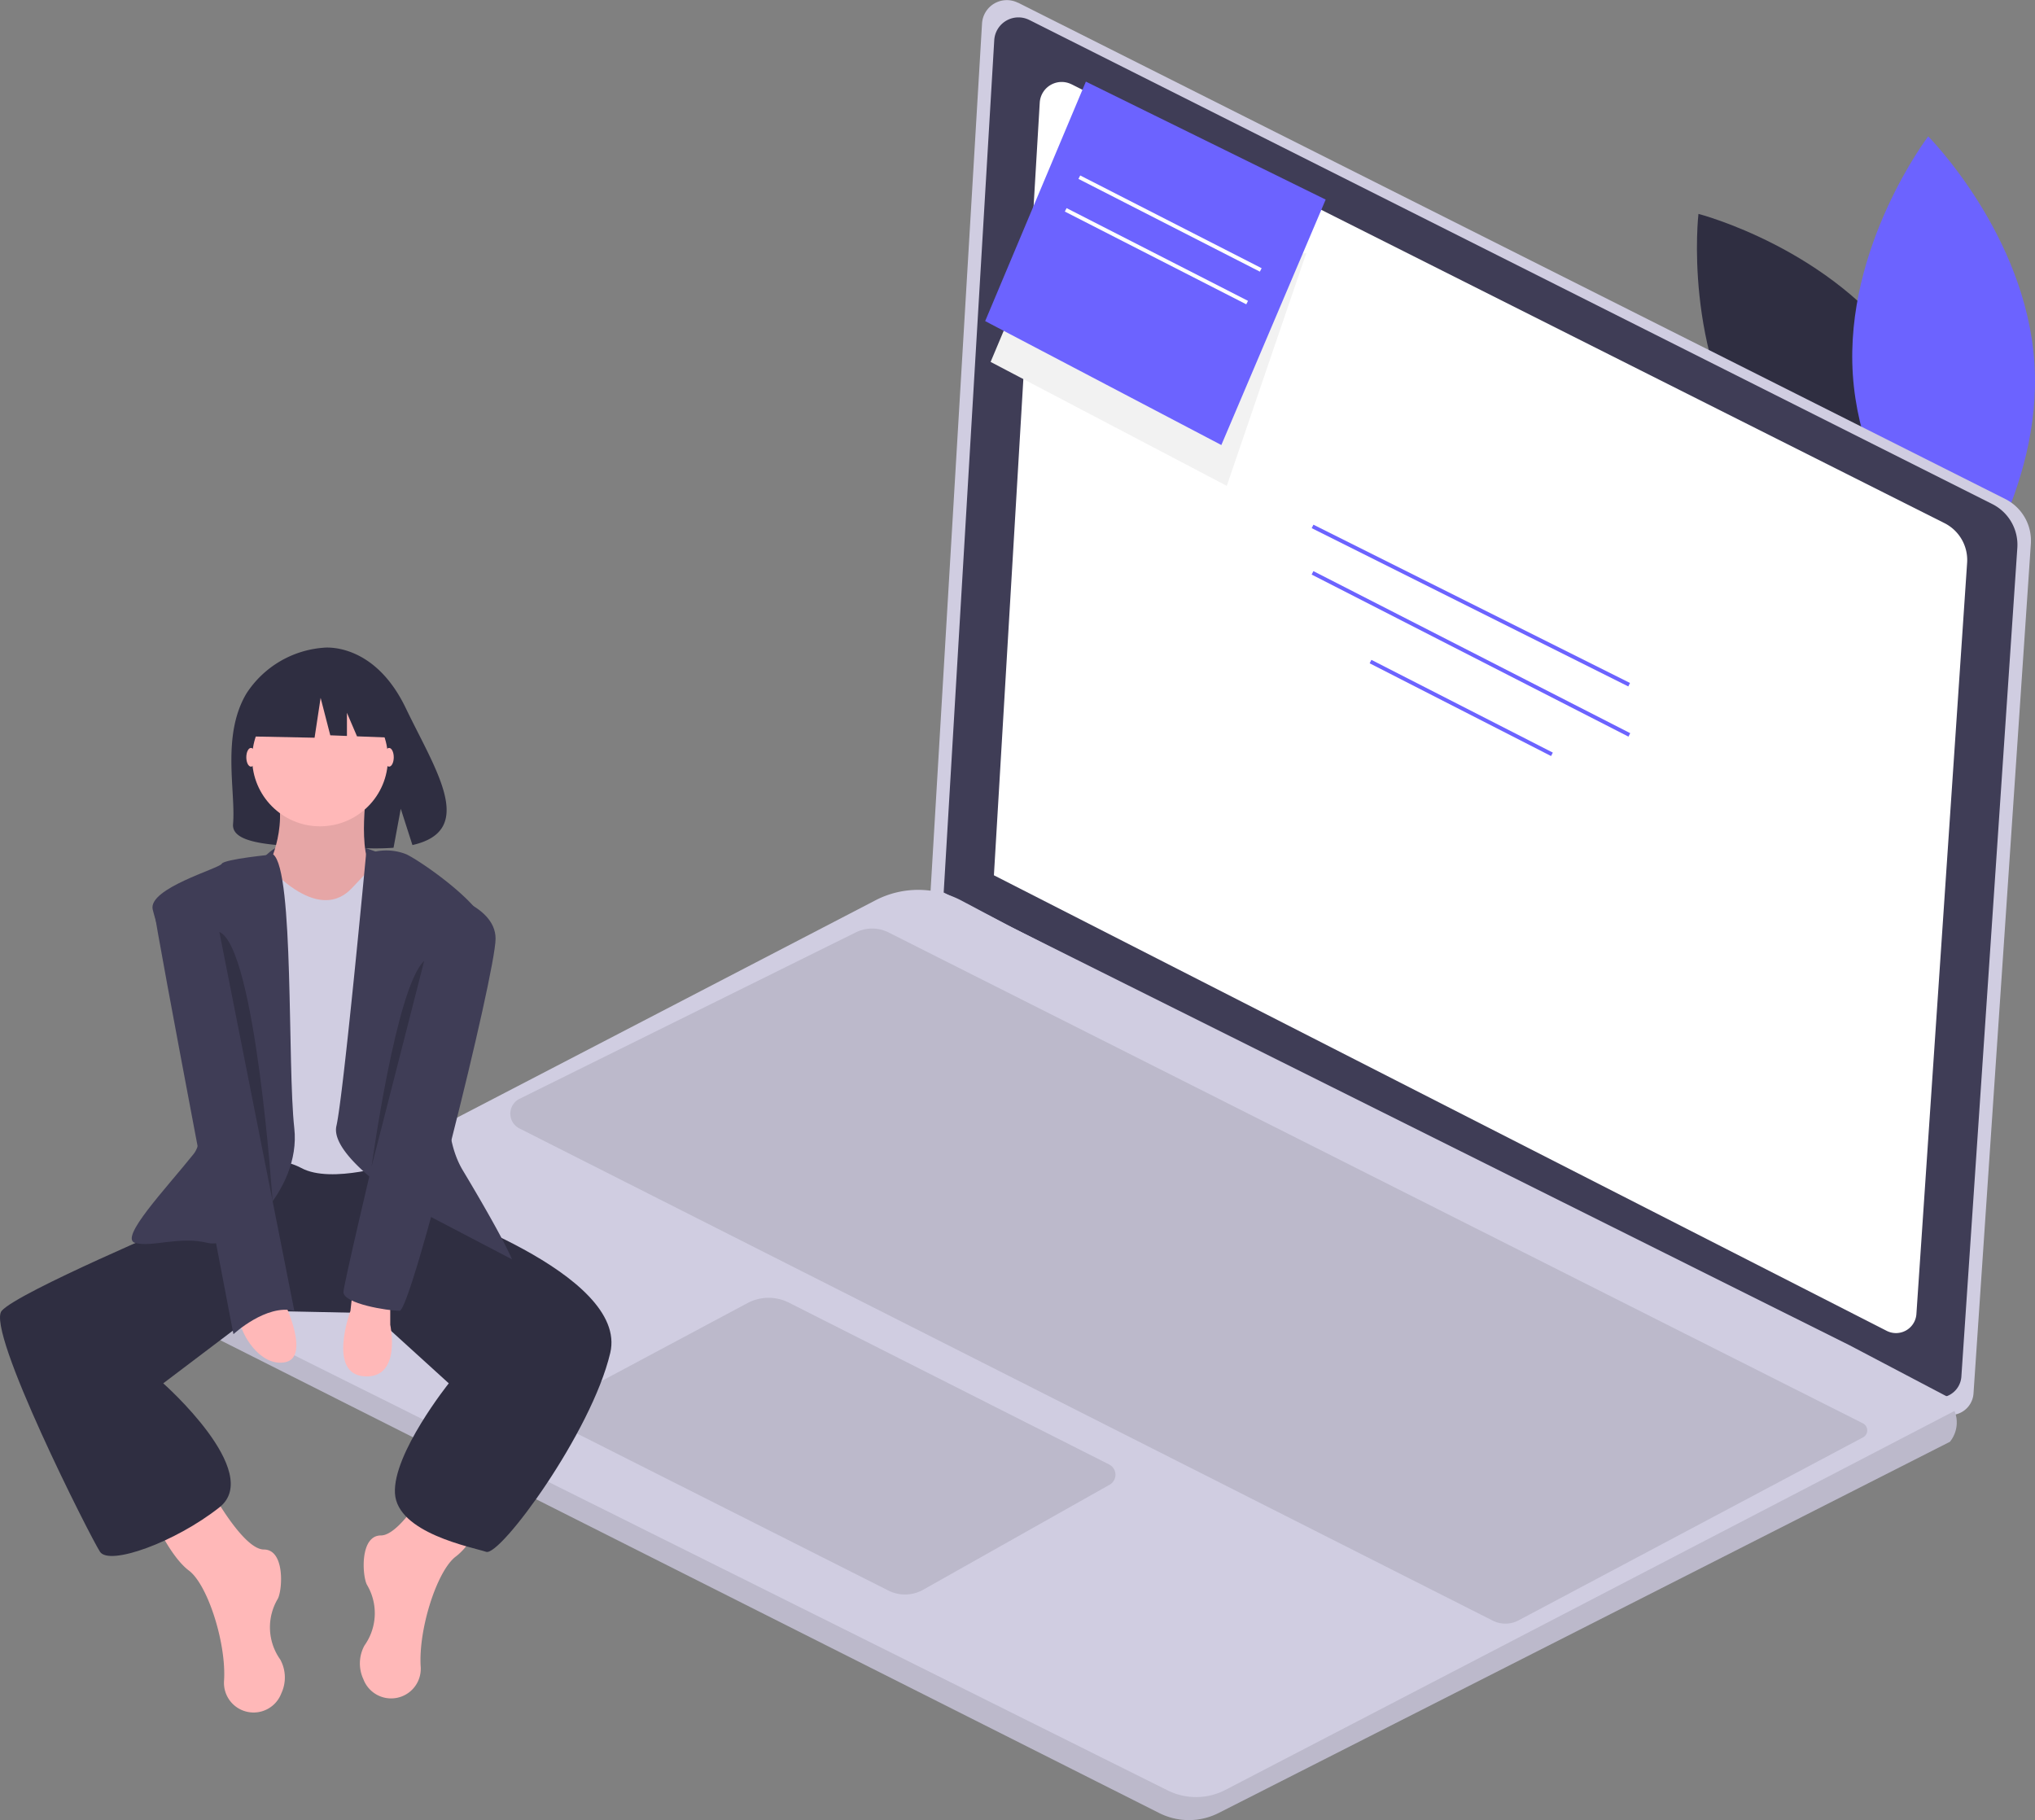
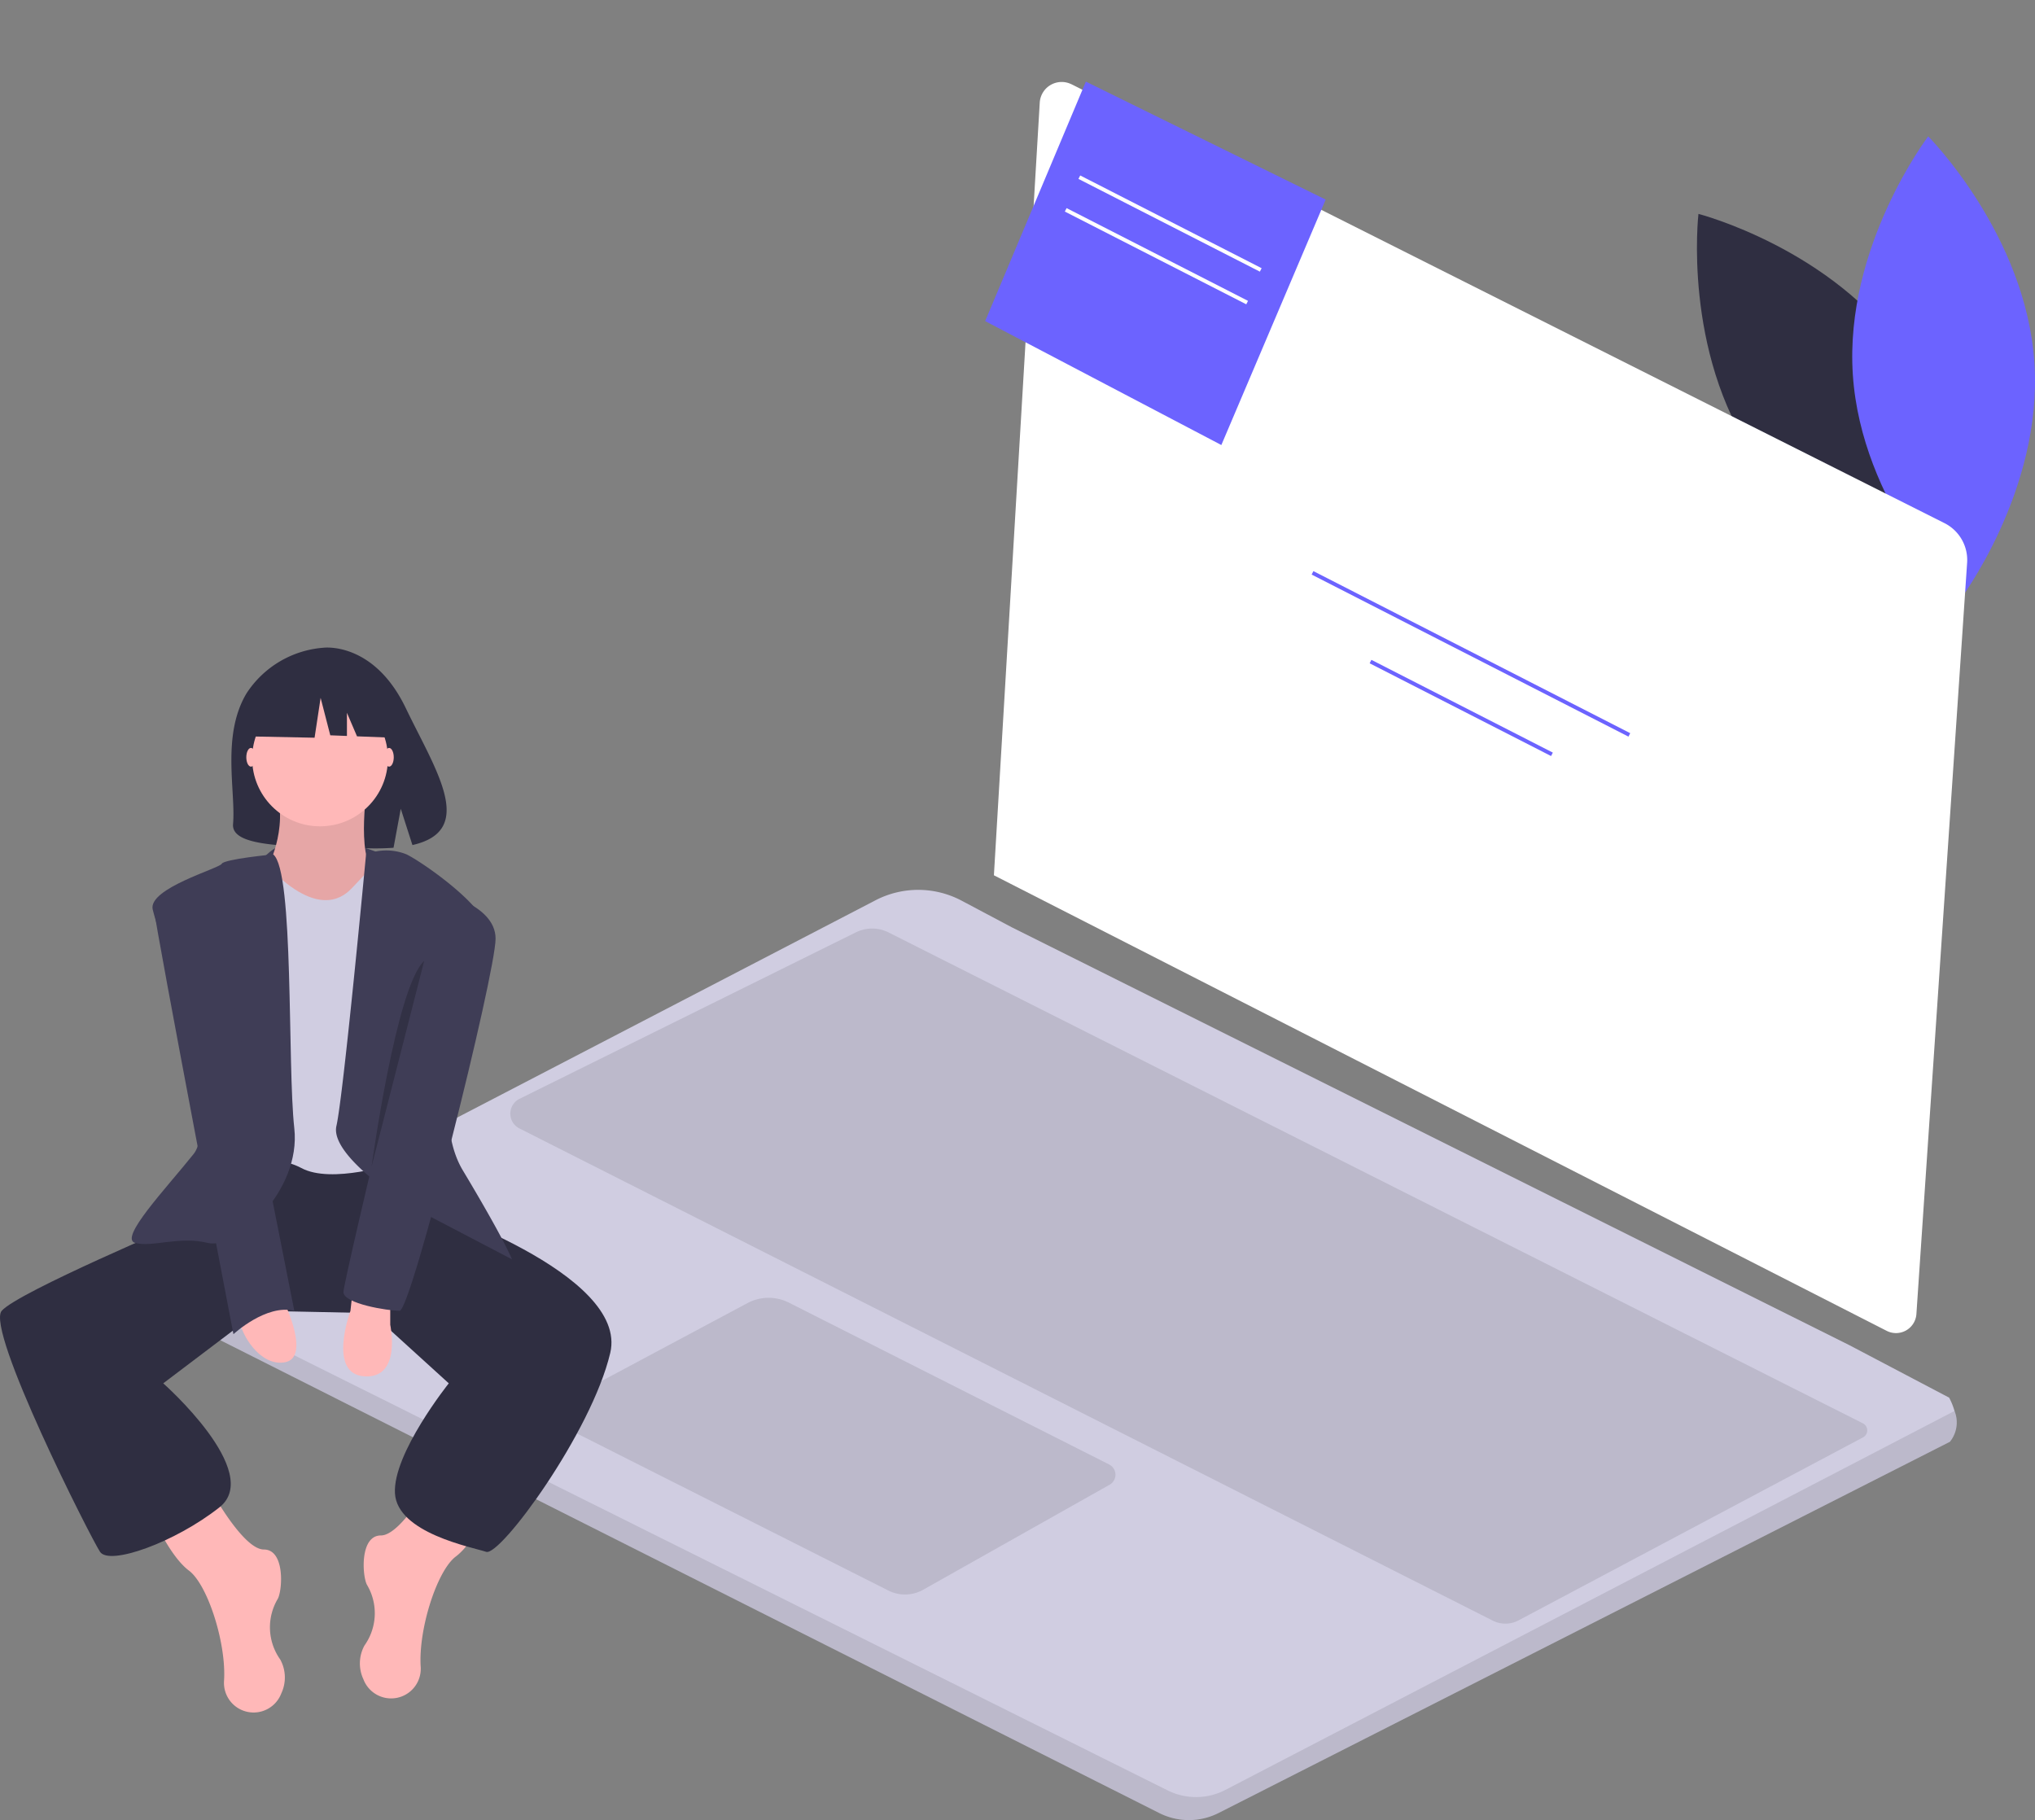
<svg xmlns="http://www.w3.org/2000/svg" width="189.561" height="169.552" viewBox="0 0 189.561 169.552">
  <rect x="0" y="0" width="189.561" height="169.552" fill="#808080" stroke="none" />
  <g transform="translate(0 -0.01)">
    <path d="M870.056,207.278c6.774,9.883,5.275,22.686,5.275,22.686s-12.481-3.221-19.255-13.1-5.275-22.686-5.275-22.686S863.282,197.395,870.056,207.278Z" transform="translate(-692.589 -174.242)" fill="#2f2e41" />
    <path d="M907.779,187.914C908.571,199.869,917.67,209,917.67,209s7.813-10.252,7.021-22.208-9.891-21.086-9.891-21.086S906.986,175.959,907.779,187.914Z" transform="translate(-735.186 -152.991)" fill="#6c63ff" />
-     <path d="M577.09,115.836l91.966,46.237a4.349,4.349,0,0,1,2.386,4.178L666.1,245.4a2.155,2.155,0,0,1-3.122,1.778l-94.063-48,4.829-81.4a2.313,2.313,0,0,1,3.348-1.929Z" transform="translate(-482.267 -115.58)" fill="#d0cde1" />
-     <path d="M581.856,122.216l89.707,45.1a4.242,4.242,0,0,1,2.327,4.076l-5.212,77.2a2.1,2.1,0,0,1-3.045,1.734L573.88,203.5l4.71-79.4a2.256,2.256,0,0,1,3.265-1.882Z" transform="translate(-485.975 -120.347)" fill="#3f3d56" />
    <path d="M599.561,145.912l81.316,40.883a3.845,3.845,0,0,1,2.109,3.694l-4.724,69.981a1.905,1.905,0,0,1-2.76,1.572L592.331,219.6l4.27-71.978a2.045,2.045,0,0,1,2.96-1.706Z" transform="translate(-499.748 -138.052)" fill="#fff" />
    <path d="M285.722,482.218l92.083,46.374a6.131,6.131,0,0,0,5.523-.007l68.12-34.58a2.859,2.859,0,0,0,.432-2.871,6.4,6.4,0,0,0-.5-1.241l-9.283-4.883-78.047-38.941-4.663-2.475a8.634,8.634,0,0,0-8.02-.032l-65.67,34.112a2.55,2.55,0,0,0,.029,4.544Z" transform="translate(-269.816 -359.684)" fill="#d0cde1" />
    <path d="M285.719,591,377.8,637.37a6.131,6.131,0,0,0,5.523-.007l68.12-34.58a2.859,2.859,0,0,0,.432-2.871l-67.917,35.3a5.924,5.924,0,0,1-5.374.046l-94.241-46.951A2.539,2.539,0,0,0,285.719,591Z" transform="translate(-269.813 -468.461)" opacity="0.1" />
    <path d="M482.576,608.019l-29.821-15.07a4.19,4.19,0,0,0-3.864.044l-17.3,9.242a1.238,1.238,0,0,0,.026,2.2l30.406,15.333a3.444,3.444,0,0,0,3.241-.075l17.368-9.785a1.065,1.065,0,0,0-.056-1.886Z" transform="translate(-379.269 -471.59)" opacity="0.1" />
    <path d="M540.634,504.2l-32.09,17.048a2.61,2.61,0,0,1-2.4.024l-90.669-45.852a1.542,1.542,0,0,1,.012-2.758l31.337-15.51a3.4,3.4,0,0,1,3.036.011l90.762,45.73a.736.736,0,0,1,.014,1.306Z" transform="translate(-367.092 -370.291)" opacity="0.1" />
-     <rect width="0.36" height="32.986" transform="matrix(0.447, -0.894, 0.894, 0.447, 122.185, 49.21)" fill="#6c63ff" />
    <rect width="0.36" height="33.148" transform="translate(122.18 53.534) rotate(-62.909)" fill="#6c63ff" />
    <rect width="0.36" height="18.988" transform="matrix(0.455, -0.89, 0.89, 0.455, 127.583, 61.8)" fill="#6c63ff" />
    <path d="M333.8,425.174s-7.195-3.135-10.574.177S332.277,427.572,333.8,425.174Z" transform="translate(-298.433 -345.68)" fill="#3f3d56" />
    <path d="M313.54,357.841a9.391,9.391,0,0,1,7.2-4.276s4.661-.6,7.651,5.626c2.787,5.8,6.633,11.4.619,12.756l-1.086-3.381-.673,3.633a23.533,23.533,0,0,1-2.573.044c-6.441-.208-12.575.061-12.377-2.25C312.564,366.921,311.213,361.772,313.54,357.841Z" transform="translate(-290.592 -293.216)" fill="#2f2e41" />
    <path d="M288.889,662.62s3.052,5.669,5.014,5.669,1.744,3.706,1.308,4.578a5.179,5.179,0,0,0,.218,5.669,3.478,3.478,0,0,1,.1,3.155,2.76,2.76,0,0,1-5.339-1.089c0-.034,0-.069.006-.1.218-3.488-1.526-8.939-3.27-10.247s-3.27-4.8-3.27-4.8Z" transform="translate(-269.325 -523.934)" fill="#ffb8b8" />
    <path d="M366.336,657.46s-3.052,5.669-5.014,5.669-1.744,3.706-1.308,4.578a5.179,5.179,0,0,1-.218,5.668,3.478,3.478,0,0,0-.1,3.155,2.76,2.76,0,0,0,5.338-1.089q0-.052-.006-.1c-.218-3.488,1.526-8.939,3.27-10.247s3.27-4.8,3.27-4.8Z" transform="translate(-325.842 -520.083)" fill="#ffb8b8" />
    <path d="M265.217,540.317l1.308,2.834s19.186,6.323,17.441,13.735-10.247,18.968-11.555,18.532-8.285-1.744-8.5-5.451,5.014-10.247,5.014-10.247l-7.195-6.541-10.469-.218-8.934,6.759s9.375,8.285,5.232,11.555-10.247,5.451-11.119,4.142-10.683-20.712-9.157-22.456,17.006-8.285,17.006-8.285l4.142-5.886,16.133-.872Z" transform="translate(-227.121 -430.845)" fill="#2f2e41" />
    <path d="M334.313,400.625s-1.09,7.195,1.09,8.067-4.36,4.578-4.36,4.578h-3.706l-2.4-5.014s2.18-3.924.872-7.631S334.313,400.625,334.313,400.625Z" transform="translate(-300.141 -327.127)" fill="#ffb8b8" />
    <path d="M334.313,400.625s-1.09,7.195,1.09,8.067-4.36,4.578-4.36,4.578h-3.706l-2.4-5.014s2.18-3.924.872-7.631S334.313,400.625,334.313,400.625Z" transform="translate(-300.141 -327.127)" opacity="0.1" />
    <path d="M326.85,429.557s-2.4,2.616-2.834,3.052-2.4,2.834-6.541-.654-4.578.654-4.578.654v26.162s3.488-1.526,6.323,0,8.721-.436,8.721-.436l1.09-27.034Z" transform="translate(-291.153 -349.954)" fill="#d0cde1" />
    <path d="M353.377,428.416a5.019,5.019,0,0,1,3.782,0c1.744.872,7.849,5.232,7.413,7.195s-6.1,15.7-2.18,22.238,4.578,8.285,4.578,8.285l-9.593-5.014s-7.413-4.578-6.759-7.413S353.377,428.416,353.377,428.416Z" transform="translate(-319.28 -348.813)" fill="#3f3d56" />
    <path d="M288.707,429.557s-4.576.436-4.794.872-6.868,2.289-6.432,4.251,6.432,19.513,3.815,22.783-6.977,7.849-5.45,8.285,4.142-.654,6.759,0,8.721-4.8,8.067-10.683S290.666,431.083,288.707,429.557Z" transform="translate(-263.258 -349.954)" fill="#3f3d56" />
    <path d="M357.623,590.609v2.18s1.09,5.014-2.4,4.8-1.308-6.1-1.308-6.1l.218-1.962Z" transform="translate(-321.271 -469.365)" fill="#ffb8b8" />
    <path d="M319.62,594.679s2.4,5.014,0,5.451-4.142-2.834-4.142-3.706S319.62,594.679,319.62,594.679Z" transform="translate(-293.079 -473.217)" fill="#ffb8b8" />
    <ellipse cx="0.436" cy="0.872" rx="0.436" ry="0.872" transform="translate(22.944 69.683)" fill="#ffb8b8" />
    <ellipse cx="0.436" cy="0.872" rx="0.436" ry="0.872" transform="translate(35.807 69.683)" fill="#ffb8b8" />
    <path d="M288.87,440.737s-5.45,0-5.232,2.18,7.413,39.68,7.413,39.68,3.052-2.834,5.669-2.18Z" transform="translate(-269.306 -358.3)" fill="#3f3d56" />
    <path d="M362.038,443.317s5.451,1.09,5.451,4.36-7.849,34.665-8.939,34.665-5.232-.654-5.232-1.744S362.038,443.317,362.038,443.317Z" transform="translate(-321.326 -360.226)" fill="#3f3d56" />
    <path d="M368.543,468.687l-4.905,19.184S365.927,471.085,368.543,468.687Z" transform="translate(-329.03 -379.165)" opacity="0.2" />
-     <path d="M307.723,458.054l4.961,25.082S311.1,459.5,307.723,458.054Z" transform="translate(-287.29 -371.227)" opacity="0.2" />
    <circle cx="6.323" cy="6.323" r="6.323" transform="translate(23.489 64.341)" fill="#ffb8b8" />
    <path d="M94.075,246.055,98.8,243.58l6.526,1.013,1.35,5.963-3.361-.129-.939-2.191v2.155l-1.551-.06-.9-3.488-.563,3.713-5.513-.112Z" transform="translate(-70.059 -181.823)" fill="#2f2e41" />
-     <path d="M366.606,96.942,364,103.14l22,11.546L393.407,93" transform="translate(-271.724 -69.416)" fill="#f2f2f2" />
    <path d="M384,63.854l9.717-22.864L371.38,30,362,52.309Z" transform="translate(-270.231 -22.387)" fill="#6c63ff" />
    <rect width="0.36" height="18.988" transform="matrix(0.455, -0.89, 0.89, 0.455, 100.458, 16.676)" fill="#fff" />
    <rect width="0.36" height="18.988" transform="matrix(0.455, -0.89, 0.89, 0.455, 99.19, 19.718)" fill="#fff" />
  </g>
</svg>